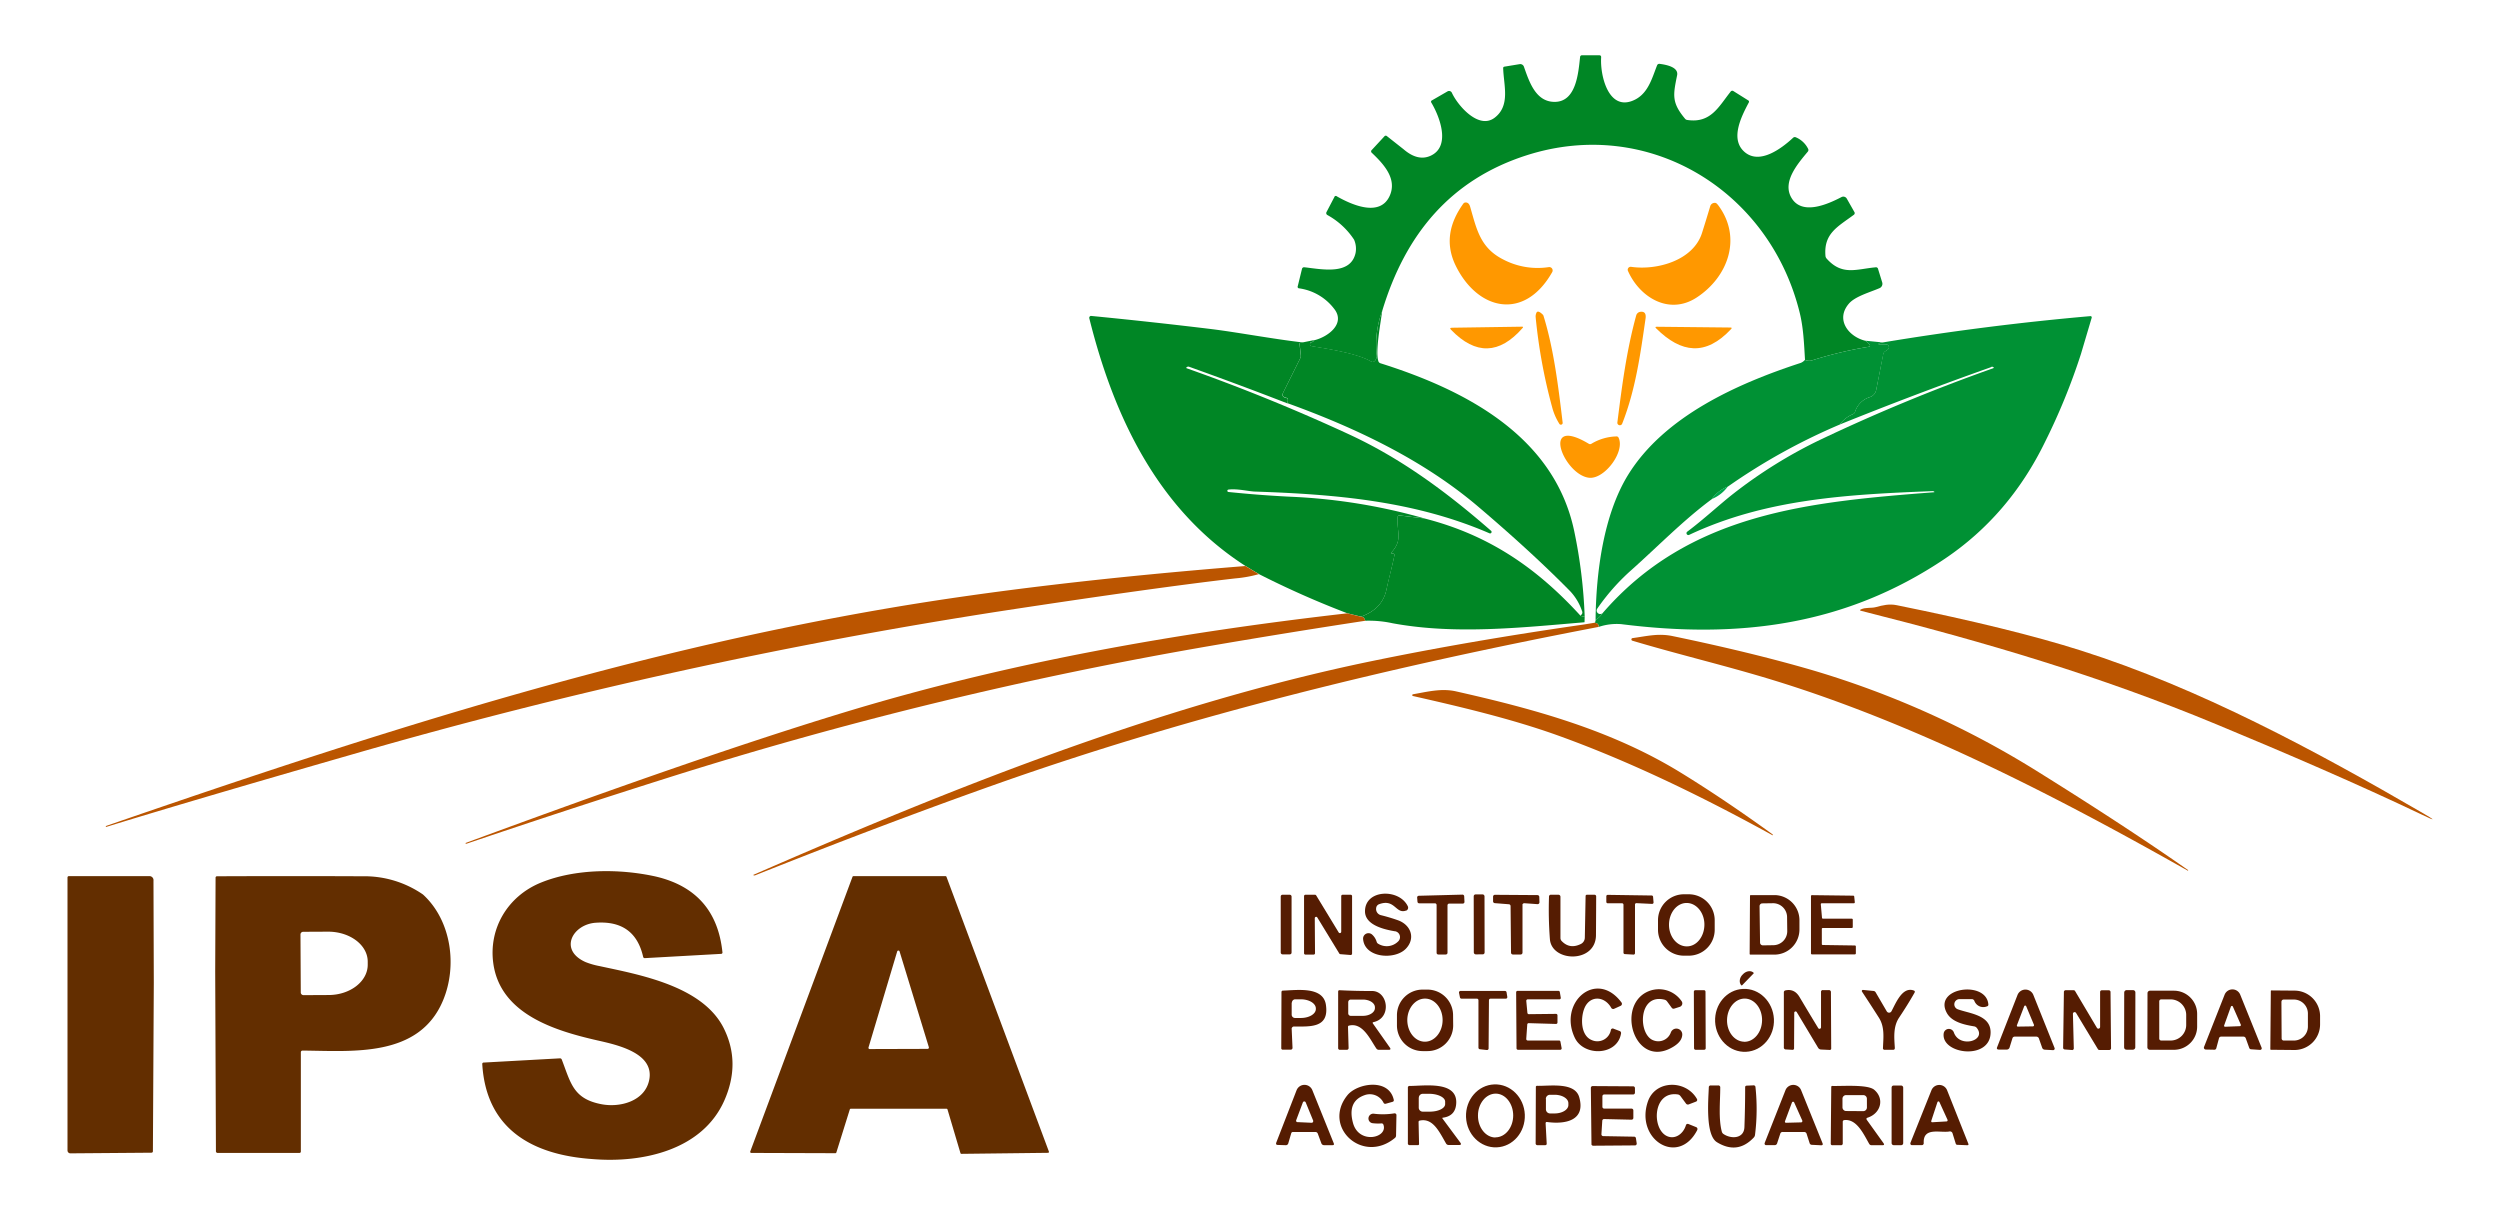
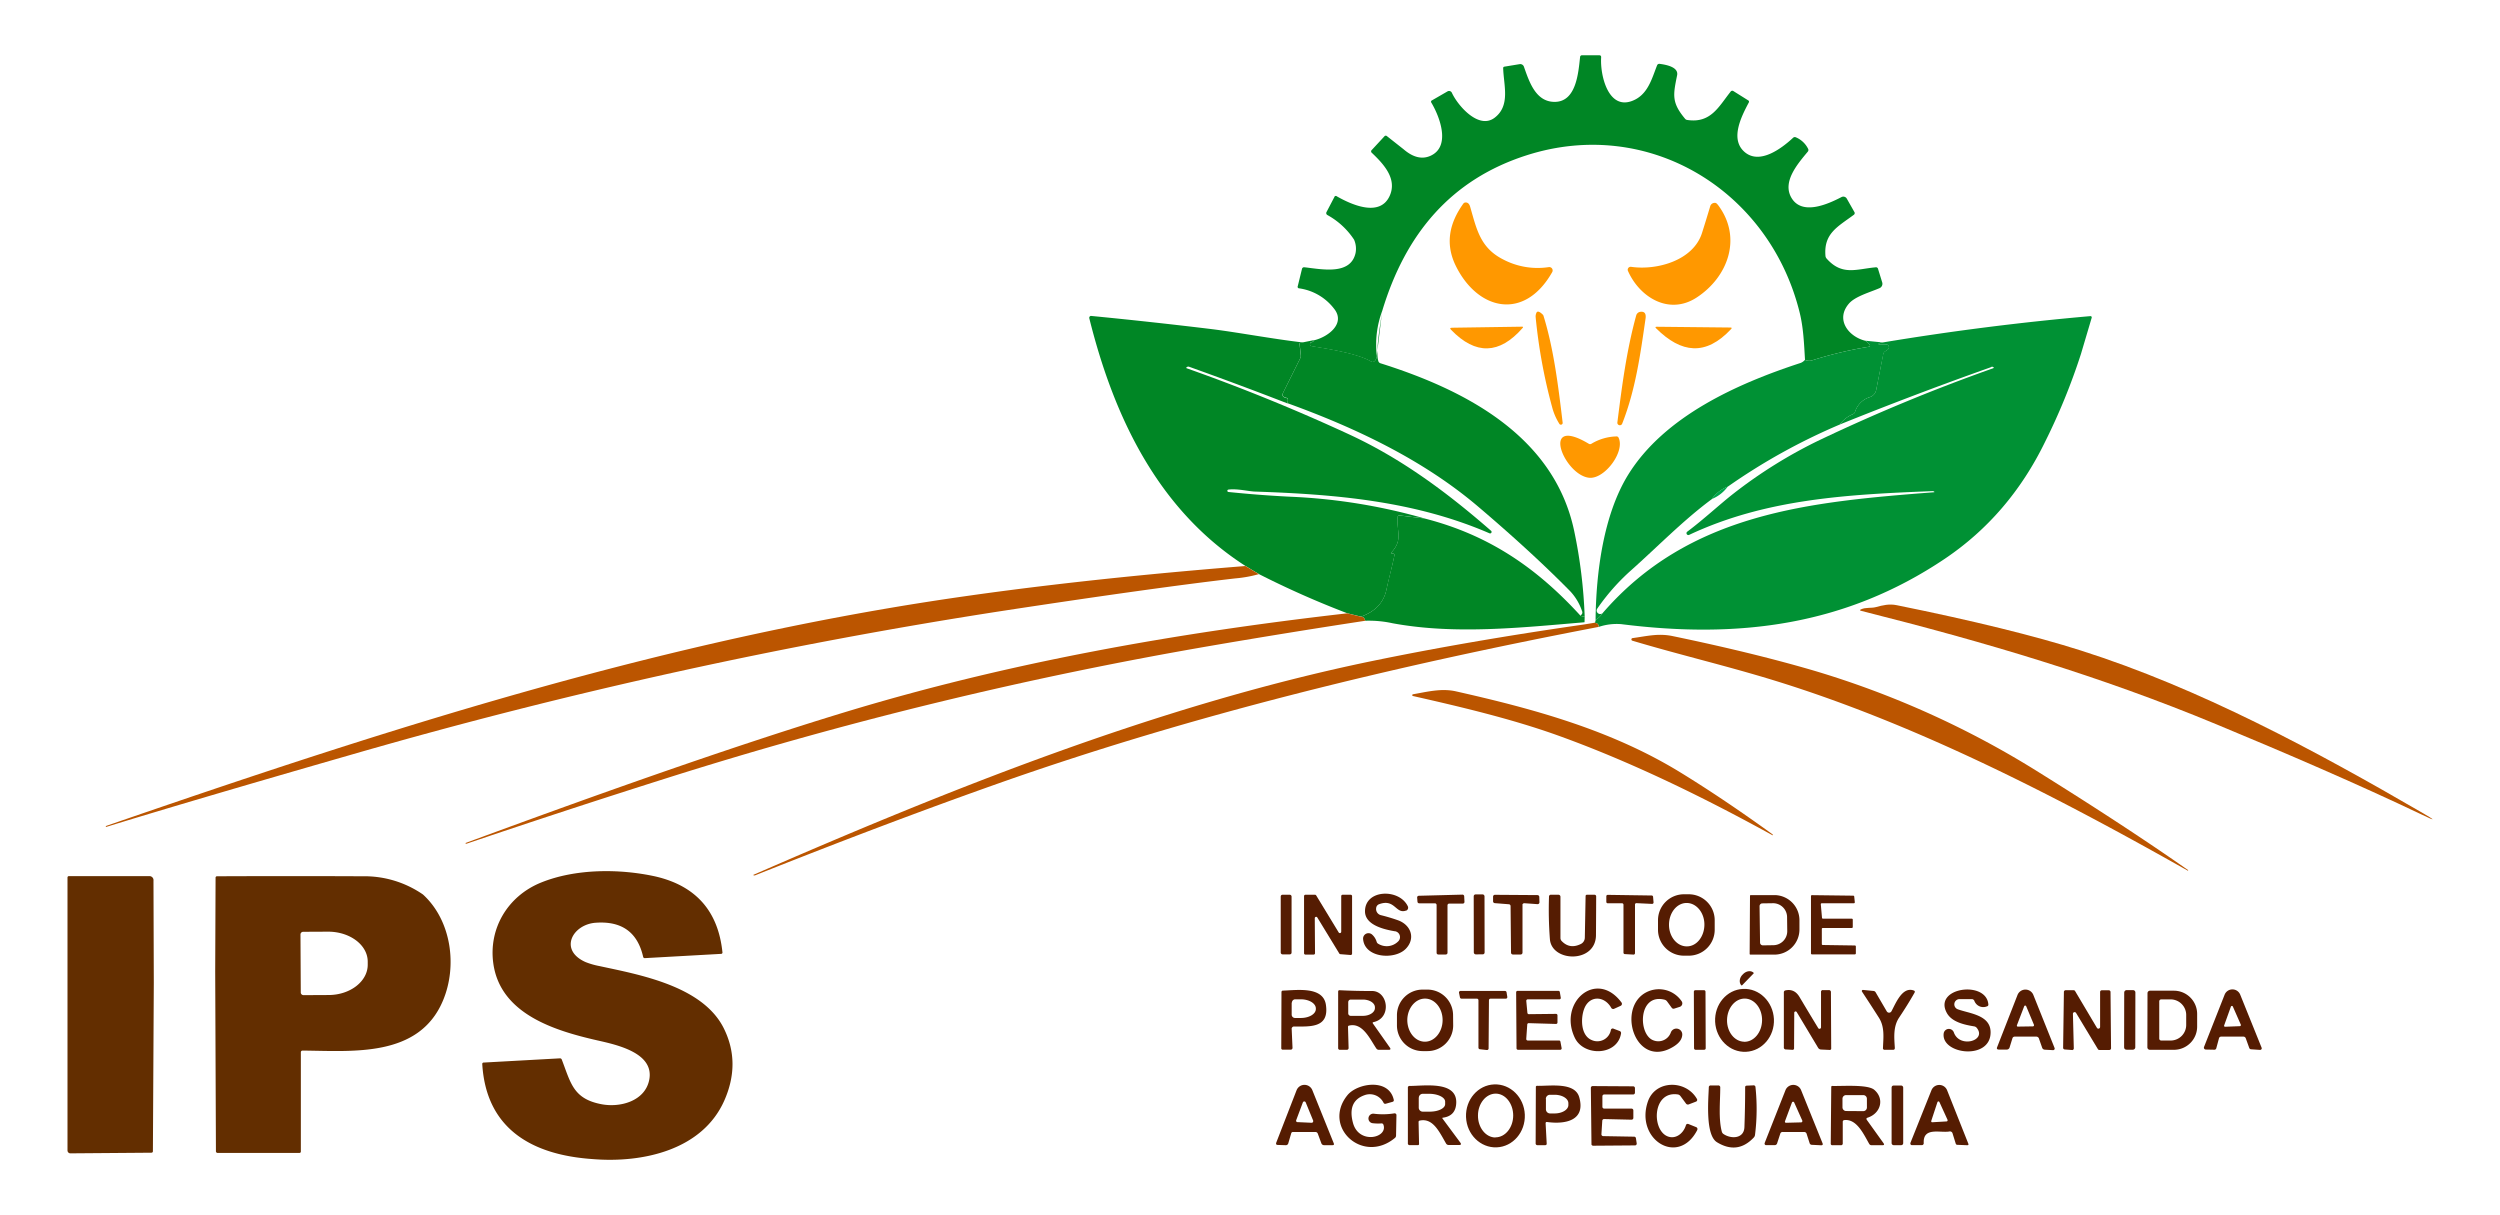
<svg xmlns="http://www.w3.org/2000/svg" id="Capa_1" data-name="Capa 1" viewBox="0 0 1000 486">
  <defs>
    <style>.cls-1{fill:#008625;}.cls-2{fill:#ff9800;}.cls-3{fill:#009134;}.cls-4{fill:#00a64b;}.cls-5{fill:#b50;}.cls-6{fill:#632e00;}.cls-7{fill:#551c02;}</style>
  </defs>
  <path class="cls-1" d="M746,136.27a5,5,0,0,1,1.86,1.66c.27.43.15.68-.34.77a162.63,162.63,0,0,0-22.86,5.5,3.94,3.94,0,0,1-2.66-.26c-.37-6.32-.63-12.86-2.12-18.86-12-48.76-60.25-78.59-109.12-63-30.38,9.7-48.57,31.46-57.86,62.24a38.6,38.6,0,0,0-2.19,17.93,1.9,1.9,0,0,1-.11.94c-.55,1.49-1.33,1.94-2.32,1.36-5.46-3.17-17.08-4.95-23.61-6.05a.81.81,0,0,1-.68-.94.85.85,0,0,1,.79-.7c.29,0,.57-.27.85-.75,5.32-1.22,12.68-6.51,8.13-12.46a21.31,21.31,0,0,0-14.09-8.31.61.61,0,0,1-.57-.86l1.68-6.86a.86.86,0,0,1,1-.71c7.18.83,18.48,3.21,20.45-5.72a9,9,0,0,0-.6-5.32A30.11,30.11,0,0,0,530.93,86a.87.87,0,0,1-.33-1.17l3.14-6a.6.6,0,0,1,1-.29c6.68,3.81,17.37,8.12,21.13-.19,3.11-6.87-2.49-12.8-7.14-17.22a.73.73,0,0,1,0-1.16l5-5.4a.7.7,0,0,1,1.07-.09l6.61,5.21q5.67,4.89,10.73,2.66c8.24-3.67,3.89-15.41.41-21.28a.59.59,0,0,1,.24-.93L579,36.56a1.23,1.23,0,0,1,1.69.44l.06.11c2.28,5,10.66,14.85,17.08,10s3.63-13,3.44-19.83a.55.55,0,0,1,.51-.62l6.07-1a1.54,1.54,0,0,1,1.71,1c2.1,5.94,4.66,14,12.16,14.09,8.81.13,9.61-11.63,10.31-17.88a.75.75,0,0,1,.85-.76h6.8c.56,0,.82.28.78.85-.45,7,2.74,20.9,12.22,17.47,6.4-2.3,8-8.83,10.16-14.31a.94.94,0,0,1,1-.58c2.11.28,7.72,1.13,7,4.59C669.24,38,668.6,41,674,47.47A1.37,1.37,0,0,0,675,48c9.35,1.37,12.53-5.42,17.22-11.31a.81.81,0,0,1,1.21-.21l5.82,3.65a.61.61,0,0,1,.25.9c-3.08,5.81-7.65,14.86-1.48,19.92,6,4.91,14.66-1.6,19.22-5.84a1,1,0,0,1,1.07-.2,9.64,9.64,0,0,1,4.93,4.61,1,1,0,0,1-.13,1.15c-4,4.82-10.28,12-6.56,18.41,4.22,7.26,14.59,2.6,20.07-.26a1.59,1.59,0,0,1,2.09.62l3,5.29a.85.85,0,0,1-.26,1.25c-6.33,4.71-12.06,7.39-11.26,16.45a1.86,1.86,0,0,0,.46,1c6.18,6.94,11.82,4.22,19.57,3.5a.83.83,0,0,1,1,.64l1.66,5.38a1.9,1.9,0,0,1-1.06,2.31c-3.9,1.68-9.83,3.3-12.31,6.25C734.08,127.92,739.51,134.65,746,136.27Z" />
  <path class="cls-2" d="M585.34,81.44a1.1,1.1,0,0,1,.79-.44c1-.09,1.65.56,2,1.94,2.55,8.85,4,16.14,13,20.77a29.65,29.65,0,0,0,18.37,3.14,1.34,1.34,0,0,1,1.54,1.13,1.32,1.32,0,0,1-.16.87c-11.21,19.79-30.1,15.3-38.8-3C578,97.08,579.92,89,585.34,81.44Z" />
  <path class="cls-2" d="M684.09,82.49a1.87,1.87,0,0,1,2.06-1.33c.32,0,.75.42,1.29,1.15,9.49,13,3.67,28.58-8.78,36.7-11.07,7.22-22.85-.13-27.48-10.65a1.17,1.17,0,0,1,.61-1.54,1.2,1.2,0,0,1,.65-.09c10.28,1.5,24.85-2.5,28.36-13.53Q682.45,88,684.09,82.49Z" />
-   <path class="cls-1" d="M552.88,124.33c-.57,4.61-2.82,16.24-1.53,20.15a1.27,1.27,0,0,0,.84.83c33.9,10.68,69.54,29.08,77.51,67.19a201.39,201.39,0,0,1,4.17,34.07,2.73,2.73,0,0,1-1.69-.3,2.54,2.54,0,0,0,.66-.78,1.23,1.23,0,0,0,0-1,21.77,21.77,0,0,0-4.76-8q-15.4-15.65-37-34c-21.78-18.46-48.48-31.22-76-41.18l.09-1.36a.73.73,0,0,0-.56-.81l-.79-.26a1.13,1.13,0,0,1-.75-1.42,1.34,1.34,0,0,1,.07-.18l7-14.07a2,2,0,0,0,.2-1.07l-.48-4.55a.42.42,0,0,1,.42-.54l1-.13,4.36-.88c-.28.48-.56.74-.85.75a.84.84,0,0,0-.8.87.8.8,0,0,0,.69.77c6.53,1.1,18.15,2.88,23.61,6.05,1,.58,1.77.13,2.32-1.36a1.9,1.9,0,0,0,.11-.94A38.6,38.6,0,0,1,552.88,124.33Z" />
+   <path class="cls-1" d="M552.88,124.33c-.57,4.61-2.82,16.24-1.53,20.15a1.27,1.27,0,0,0,.84.83c33.9,10.68,69.54,29.08,77.51,67.19a201.39,201.39,0,0,1,4.17,34.07,2.73,2.73,0,0,1-1.69-.3,2.54,2.54,0,0,0,.66-.78,1.23,1.23,0,0,0,0-1,21.77,21.77,0,0,0-4.76-8q-15.4-15.65-37-34c-21.78-18.46-48.48-31.22-76-41.18l.09-1.36a.73.73,0,0,0-.56-.81l-.79-.26a1.13,1.13,0,0,1-.75-1.42,1.34,1.34,0,0,1,.07-.18l7-14.07a2,2,0,0,0,.2-1.07l-.48-4.55a.42.42,0,0,1,.42-.54l1-.13,4.36-.88c-.28.48-.56.74-.85.75a.84.84,0,0,0-.8.87.8.8,0,0,0,.69.77c6.53,1.1,18.15,2.88,23.61,6.05,1,.58,1.77.13,2.32-1.36a1.9,1.9,0,0,0,.11-.94Z" />
  <path class="cls-2" d="M654.48,126.18a2,2,0,0,1,1.73-1.46q2.46-.27,2,2.78c-2.06,14.25-4,28.47-9.35,42a1,1,0,0,1-1.32.52,1,1,0,0,1-.6-1C648.78,154.52,650.55,140.52,654.48,126.18Z" />
  <path class="cls-2" d="M614.52,125.24c.34-.94,1.18-.75,2.53.55a1.19,1.19,0,0,1,.36.57c4.12,13.32,5.94,28.37,7.65,42.7a.71.71,0,0,1-.61.81.69.69,0,0,1-.71-.34,23.5,23.5,0,0,1-2.89-6.68,215.4,215.4,0,0,1-6.6-36.1A3.57,3.57,0,0,1,614.52,125.24Z" />
  <path class="cls-1" d="M521.25,137l-1,.13a.42.42,0,0,0-.42.54l.48,4.55a2,2,0,0,1-.2,1.07l-7,14.07a1.13,1.13,0,0,0,.51,1.53.51.51,0,0,0,.17.07l.79.26a.73.73,0,0,1,.56.81l-.09,1.36q-19.59-7.6-39.36-14.67a1,1,0,0,0-1,.15c-.28.21-.25.36.07.47q33.14,11.72,65,26.47c21.07,9.76,39.24,23.31,56.67,38.51a.6.6,0,0,1-.64,1c-30-13-61.84-15.62-93.81-16.69-2.67-.1-7.05-1.25-10.63-.79a.48.48,0,0,0,0,.95q13,1.35,25.71,1.94a230,230,0,0,1,52.71,8.64l-9.91-1.19a.64.64,0,0,0-.8.66c-.45,5.73,2.25,9-2.45,14.1-.32.35-.25.52.23.52l.49,0c.4,0,.56.24.47.63-.94,4.65-2,8.33-3.21,13.78q-1.62,7.7-10.16,10.79l-5.5-1.35a364.24,364.24,0,0,1-35.35-15.67l-5.38-3.25c-35.2-22.58-52.75-60-62.48-99.07a.77.77,0,0,1,.55-.94.82.82,0,0,1,.27,0q24,2.34,48,5.25C495.49,133,508.93,135.56,521.25,137Z" />
  <path class="cls-3" d="M832.36,141.66A252,252,0,0,1,818,176.8q-14.31,29.38-40.12,46.74c-39.77,26.71-82.32,32.06-129.37,26.12a22.62,22.62,0,0,0-9,1.1c0-.95-.5-1.51-1.6-1.67a2.47,2.47,0,0,0,.36-1.17,7.87,7.87,0,0,0,2.69-2.57C675.77,205,724,200.75,773.46,196.91c.39,0,.41-.14.07-.33a.86.86,0,0,0-.47-.13c-34.23,1.34-66.79,3.11-97.39,17.5a.75.75,0,0,1-.77-1.28h0c6.36-4.74,13.33-11.21,18.41-15.16A190,190,0,0,1,727.89,176a720.36,720.36,0,0,1,69.28-28.66c.46-.17.47-.36,0-.57a.64.64,0,0,0-.65,0l-.33.18q-30.36,10.77-60.32,22.87a12.53,12.53,0,0,1,5.27-4.15,1.51,1.51,0,0,0,.85-.9,9,9,0,0,1,6-5.95,3.75,3.75,0,0,0,2.47-2.82l2.82-14.4a1.52,1.52,0,0,1,.64-1l1.11-.76a1.14,1.14,0,0,0-.64-2.09h-2.69c-.42,0-.45-.12-.12-.37A2.49,2.49,0,0,1,753,137q41.4-6.89,83.16-10.55a.48.48,0,0,1,.53.43.55.55,0,0,1,0,.18Z" />
  <path class="cls-2" d="M580.81,131.09l28-.42c.47,0,.55.17.23.52q-13.9,15.92-28.56.78C579.88,131.4,580,131.11,580.81,131.09Z" />
  <path class="cls-2" d="M662.73,130.7l29.45.31c.55,0,.64.21.26.62-10.14,10.85-19.92,9.72-30-.31C662,130.9,662.13,130.69,662.73,130.7Z" />
  <path class="cls-3" d="M746,136.27l7,.7a2.49,2.49,0,0,0-1.36.4c-.33.25-.3.37.12.37h2.69a1.14,1.14,0,0,1,1.14,1.14,1.17,1.17,0,0,1-.5,1l-1.11.76a1.52,1.52,0,0,0-.64,1L750.49,156a3.75,3.75,0,0,1-2.47,2.82,9,9,0,0,0-6,5.95,1.51,1.51,0,0,1-.85.9,12.53,12.53,0,0,0-5.27,4.15,243.72,243.72,0,0,0-44.8,24.85,13.77,13.77,0,0,0-6.39,5c-11.52,8.53-21.64,19-32.37,28.54a85.59,85.59,0,0,0-13.42,15.22,1.39,1.39,0,0,0,.36,1.94,1.45,1.45,0,0,0,1.28.16l.36-.14a7.87,7.87,0,0,1-2.69,2.57c.19-19,3.16-42,13-58,14.53-23.53,43.89-36.58,69.07-44.8a4.35,4.35,0,0,0,1.68-1.22,3.94,3.94,0,0,0,2.66.26,162.63,162.63,0,0,1,22.86-5.5c.49-.09.61-.34.34-.77A5,5,0,0,0,746,136.27Z" />
  <path class="cls-2" d="M635.62,191.1c-10.07-1.12-19.77-25.31-.15-13.62a1,1,0,0,0,1.14,0,20.3,20.3,0,0,1,9.95-2.91.86.86,0,0,1,.87.52C650.12,180.63,641.81,191.78,635.62,191.1Z" />
  <path class="cls-4" d="M691.11,194.62a14.71,14.71,0,0,1-6.39,5A13.77,13.77,0,0,1,691.11,194.62Z" />
  <path class="cls-1" d="M569.73,207.37c25.59,6.52,44.83,19.61,62.45,38.9a2.73,2.73,0,0,0,1.69.3l-.06,2.33c-25.68,2.18-51.94,5-76.79.4a44.5,44.5,0,0,0-10.92-1c-.29-1.1-.86-1.64-1.71-1.63q8.54-3.09,10.16-10.79c1.17-5.45,2.27-9.13,3.21-13.78.09-.39-.07-.6-.47-.63l-.49,0c-.48,0-.55-.17-.23-.52,4.7-5.08,2-8.37,2.45-14.1a.64.64,0,0,1,.8-.66Z" />
  <path class="cls-5" d="M498.16,226.41l5.38,3.25a50.59,50.59,0,0,1-9.54,1.71q-31.72,3.66-91.18,12.71a2081.36,2081.36,0,0,0-262.29,57.79q-64.41,18.53-98.05,28.9c-.16.05-.21,0-.15-.16a.47.47,0,0,1,.25-.28C148,293.91,249,261.37,356,243.18Q415.74,233,498.16,226.41Z" />
  <path class="cls-5" d="M886.67,289.77c-46.86-19.46-92.36-32.86-142.21-45.43-.6-.15-.61-.36-.05-.61,1.93-.87,4.07-.39,5.91-.88,2.89-.78,5.35-1.39,8.4-.77q46,9.33,73.59,18.11c47.46,15.08,93.57,39.92,137,65.15q7.59,4.43-.33.63C942.34,313.29,914.51,301.33,886.67,289.77Z" />
  <path class="cls-5" d="M538.89,245.33l5.5,1.35c.85,0,1.42.53,1.71,1.63q-30.37,4.63-60.71,9.83a1642.63,1642.63,0,0,0-219,53.21q-40,12.66-79.67,26.1a.51.51,0,0,1-.39,0c-.18-.12-.17-.22,0-.29,44.92-16.57,102.23-37.26,151.57-52.27C403.52,264.94,470.41,253.15,538.89,245.33Z" />
  <path class="cls-5" d="M637.88,249.09c1.1.16,1.63.72,1.6,1.67-81.68,15.67-162.35,35.14-240,62.56Q354.65,329.17,302,350.15a.85.85,0,0,1-.43,0c-.33-.07-.34-.17,0-.31,76.9-33.53,161.17-67.6,246.7-85.31q39.19-8.11,85.29-14.73Z" />
  <path class="cls-5" d="M710,272.28c-18.94-5.85-38.13-10.34-57.06-16a.53.53,0,0,1-.36-.66.52.52,0,0,1,.45-.38c5.56-.75,10.23-2,15.94-.82Q700.66,261,724.7,268a365.5,365.5,0,0,1,91.24,41.17q34.56,21.55,59.3,38.87c.06,0,.06.08,0,.12l-.07.06c0,.05-.1.07-.14,0C824.68,319.77,768.12,290.22,710,272.28Z" />
  <path class="cls-5" d="M565.18,278.41a.34.34,0,0,1-.27-.41.38.38,0,0,1,.29-.29c5.77-1,11.37-2.49,17.26-1.15,31,7,62.09,15.42,89.93,32.55q17.22,10.58,36.57,24.58.19.15.15.3a.2.2,0,0,1,0,.08c0,.07-.09.08-.16,0-28.49-15.71-57.79-29.9-86.84-40.26C604.06,287.43,584.44,282.77,565.18,278.41Z" />
  <path class="cls-6" d="M262.25,350.6q24.15,5.64,26.72,30.25a.55.55,0,0,1-.59.7L258,383.25a.65.65,0,0,1-.75-.55q-3.37-14.74-19-13.6c-9.23.67-14.88,10.92-4,15.74a30.46,30.46,0,0,0,5.49,1.58c15.8,3.43,41.34,7.87,49.8,24.95q6.82,13.78.2,28.81C281,460,257.14,465.31,237,463.63c-23.84-1.64-42.49-11.79-44.09-37.92a.57.57,0,0,1,.62-.69l30.37-1.68a.75.75,0,0,1,.82.52c3.6,9.32,4.53,15.7,15.94,17.84,7.54,1.42,17.27-1.32,19-9.61,2.3-10.91-12.88-14.16-20.75-15.94-16.64-3.81-38.72-10.35-41.58-30.73-1.95-13.89,5.63-26.89,19-32.36C230.15,347.43,247.85,347.41,262.25,350.6Z" />
  <path class="cls-6" d="M61.52,393.16l-.36,67.37a.56.56,0,0,1-.56.55l-32.42.26A1.16,1.16,0,0,1,27,460.18h0V353.24l0-2.19a.54.54,0,0,1,.61-.59H59.56a1.62,1.62,0,0,1,1.83,1.83Z" />
  <path class="cls-6" d="M169.19,357.8c11.4,10.43,13.81,28.65,8,42.43-9.62,22.89-36.06,20.18-56.18,20a.66.66,0,0,0-.67.66h0v39.66a.55.55,0,0,1-.62.62H87.13a.68.68,0,0,1-.76-.75l-.29-71.8.15-37.47a.57.57,0,0,1,.64-.64q29.21-.13,58.26,0A41.14,41.14,0,0,1,169.19,357.8Zm-49,16,.12,23.19a1.09,1.09,0,0,0,1.08,1.07l10-.05c8.71,0,15.74-5.49,15.7-12.17h0v-1.17c0-6.67-7.12-12-15.82-12l-10,.05a1.08,1.08,0,0,0-1.08,1.08Z" />
-   <path class="cls-6" d="M300.11,460.58,341,350.72a.42.42,0,0,1,.39-.26h36.81a.41.41,0,0,1,.39.26L419.55,460.6a.41.41,0,0,1-.23.53l-.15,0-34.59.41a.41.41,0,0,1-.4-.3L379,443.79a.4.4,0,0,0-.4-.29l-38.3,0a.41.41,0,0,0-.38.28L334.54,461a.4.4,0,0,1-.38.28l-33.68-.11a.4.4,0,0,1-.39-.42A.25.25,0,0,1,300.11,460.58ZM347.4,419a.51.51,0,0,0,.34.62.38.38,0,0,0,.15,0l23.17-.07a.49.49,0,0,0,.49-.5.59.59,0,0,0,0-.14l-11.72-38.34a.5.5,0,0,0-.63-.32.51.51,0,0,0-.32.32Z" />
  <path class="cls-7" d="M558,372.52c-4.08-.69-12-2.39-12-8,0-8.87,13.73-9.18,17.13-2a1.29,1.29,0,0,1-.61,1.72l-.13,0c-4.15,1.48-4.39-4.9-10.75-2.56a1.8,1.8,0,0,0-1.17,1.51,2.53,2.53,0,0,0,1.9,2.88q3.21.78,6.72,2c5.21,1.8,7.29,7.22,3.25,11.42-4.37,4.57-16.52,3.76-17.1-3.9a2.15,2.15,0,0,1,2-2.31,2.18,2.18,0,0,1,1.51.47,6.2,6.2,0,0,1,1.92,3,1.33,1.33,0,0,0,.71.81,6.44,6.44,0,0,0,7.83-.94,2.38,2.38,0,0,0-1.19-4.12Z" />
  <rect class="cls-7" x="589.5" y="357.76" width="4.32" height="23.99" rx="0.74" transform="translate(-0.64 1.03) rotate(-0.1)" />
  <path class="cls-7" d="M685.88,371.9a10.37,10.37,0,0,1-10.37,10.37h-1.94A10.37,10.37,0,0,1,663.2,371.9h0v-3.82a10.38,10.38,0,0,1,10.37-10.37h1.94a10.38,10.38,0,0,1,10.37,10.37Zm-11.12,6.65c3.92,0,7-3.95,7-8.74s-3.25-8.66-7.16-8.62-7,3.95-7,8.74S670.85,378.59,674.76,378.55Z" />
  <rect class="cls-7" x="512.29" y="357.89" width="4.34" height="23.86" rx="0.69" />
  <path class="cls-7" d="M525.91,367.28l.1,14a.55.55,0,0,1-.53.56h0l-3.31,0a.55.55,0,0,1-.55-.54h0V358.45a.55.55,0,0,1,.55-.55H526a.56.56,0,0,1,.47.26l9,14.81a.55.55,0,0,0,.75.2.56.56,0,0,0,.27-.48V358.45a.55.55,0,0,1,.54-.55h3.25a.55.55,0,0,1,.55.55h0v23a.55.55,0,0,1-.54.55h-.06l-4.09-.33a.56.56,0,0,1-.42-.26L526.93,367a.54.54,0,0,0-.75-.19A.55.55,0,0,0,525.91,367.28Z" />
  <path class="cls-7" d="M579,362.12v19a.69.69,0,0,1-.68.68h-3a.68.68,0,0,1-.68-.68V362a.69.69,0,0,0-.68-.68h-6.29a.67.67,0,0,1-.68-.63l-.13-1.64a.68.68,0,0,1,.62-.74h0l17.49-.46a.69.69,0,0,1,.71.66h0l.11,2.22a.68.68,0,0,1-.65.71h-5.52A.68.68,0,0,0,579,362.12Z" />
  <path class="cls-7" d="M609,362v19.06a.74.74,0,0,1-.75.74h0l-3.1,0a.74.74,0,0,1-.74-.74h0l-.18-18.63a.73.73,0,0,0-.69-.73l-5.63-.44a.73.73,0,0,1-.68-.74v-1.86a.74.74,0,0,1,.74-.74l17,.12a.75.75,0,0,1,.75.72l.06,2.15a.73.73,0,0,1-.73.75h-.06l-5.24-.37a.74.74,0,0,0-.79.69Z" />
  <path class="cls-7" d="M632.33,377.6a2.86,2.86,0,0,0,1.6-2.53l.31-16.6a.52.52,0,0,1,.58-.57h3a.65.65,0,0,1,.65.65h0q0,3.58-.08,15.44c0,11.41-17.72,10.95-18.43,1.67a154.68,154.68,0,0,1-.36-16.95.75.75,0,0,1,.85-.82h2.92a.81.81,0,0,1,.81.81l0,16.48a1.8,1.8,0,0,0,.5,1.25Q627.91,379.79,632.33,377.6Z" />
  <path class="cls-7" d="M654,361.83v19.44a.57.57,0,0,1-.57.57h0l-3.51-.2a.57.57,0,0,1-.53-.57V361.88a.58.58,0,0,0-.57-.57H643.1a.56.56,0,0,1-.57-.57h0v-2.23a.56.56,0,0,1,.57-.57h0l17.56.26a.56.56,0,0,1,.57.52l.19,2.22a.57.57,0,0,1-.52.62h-.08l-6.23-.3a.57.57,0,0,0-.6.55Z" />
  <path class="cls-7" d="M700,358.33a.3.3,0,0,1,.3-.29h0l9.63,0a10.06,10.06,0,0,1,9.85,10.25h0l0,3.4a10.05,10.05,0,0,1-10,10.16l-9.62,0a.29.29,0,0,1-.3-.3Zm3.82,4.14.2,14.58a1.11,1.11,0,0,0,1.12,1.09h0l4.14-.06a5.6,5.6,0,0,0,5.62-5.58l-.07-5.78a5.6,5.6,0,0,0-5.77-5.43h0l-4.14.06a1.12,1.12,0,0,0-1.1,1.12Z" />
  <path class="cls-7" d="M729.11,378l12.84.19a.39.39,0,0,1,.39.37l0,2.79a.4.4,0,0,1-.38.4H724.77a.38.38,0,0,1-.38-.39V358.45a.38.38,0,0,1,.38-.39l16.54.21a.38.38,0,0,1,.38.35l.23,2.27a.39.39,0,0,1-.35.42H728.71a.38.38,0,0,0-.39.38v0l.48,5.44a.38.38,0,0,0,.38.34h11.54a.4.4,0,0,1,.39.38l0,2.95a.38.38,0,0,1-.38.39H729.11a.39.39,0,0,0-.38.39v6A.38.38,0,0,0,729.11,378Z" />
  <path class="cls-7" d="M696.82,394.14a.14.14,0,0,1-.21,0h0l-.05,0c-1-1-.86-2.91.42-4.23h0l.26-.26c1.28-1.32,3.17-1.56,4.21-.54h0l0,.05a.14.14,0,0,1,0,.21h0Z" />
  <path class="cls-7" d="M581.27,410.23A10.26,10.26,0,0,1,571,420.44H569a10.27,10.27,0,0,1-10.22-10.32h0l0-4.07a10.26,10.26,0,0,1,10.32-10.21h1.91a10.26,10.26,0,0,1,10.22,10.32h0Zm-11.4,6.45c3.9.05,7.11-3.77,7.17-8.53h0c.06-4.76-3.06-8.66-6.95-8.71s-7.11,3.77-7.17,8.53h0c0,4.76,3.06,8.66,7,8.71Z" />
  <path class="cls-7" d="M648.41,413.41c-1.45,8.89-14.83,9.29-18.47,1.74C623.12,401,638.56,387.51,648.6,401a.88.88,0,0,1-.18,1.23l-.16.1-2.51,1.14a.91.91,0,0,1-1.3-.42c-2.77-4.8-8.71-4.95-10.77.47-1.42,3.71-1.45,10.51,2.86,12.44a5.5,5.5,0,0,0,7.79-3.84.76.76,0,0,1,1.16-.61l2.33.88A.86.86,0,0,1,648.41,413.41Z" />
  <path class="cls-7" d="M669.48,418.6c-14.72,9.18-22.71-13.93-11.94-21.11a11,11,0,0,1,15.11,3,1.46,1.46,0,0,1-.35,2.05,1.25,1.25,0,0,1-.4.2l-2.16.69a.89.89,0,0,1-1.07-.35l-1.81-2.48a1.79,1.79,0,0,0-1-.71c-10.74-2.75-10.72,14.28-4.33,16.31a5.32,5.32,0,0,0,6.79-3.17,2.36,2.36,0,0,1,4.59.7Q672.89,416.48,669.48,418.6Z" />
  <path class="cls-7" d="M698.4,420.72c-6.49.31-12-5.08-12.35-12h0c-.33-7,4.67-12.85,11.16-13.16s12,5.09,12.36,12.05h0C709.89,414.53,704.9,420.42,698.4,420.72Zm-.73-4c3.87.07,7.07-3.75,7.16-8.52s-3-8.7-6.86-8.77-7.07,3.75-7.16,8.53S693.8,416.62,697.67,416.69Z" />
  <path class="cls-7" d="M789.66,410.55c-3.89-.64-8.94-1.71-10.94-5.39-5.55-10.2,15.85-13.13,16.62-3.4a.67.67,0,0,1-.52.77,3.81,3.81,0,0,1-5.1-2.25,1.13,1.13,0,0,0-1-.64h-4.88a2.1,2.1,0,0,0-.74,4.07c4.64,1.72,13.09,2.22,13.14,9.17.07,11.38-19.83,8.89-18.77.51a2.1,2.1,0,0,1,2.35-1.81,2.13,2.13,0,0,1,1.72,1.39c2.26,6.46,13.29,3.31,9.17-1.81A1.65,1.65,0,0,0,789.66,410.55Z" />
  <path class="cls-7" d="M513.27,396.24c5.39-.16,16-1.8,17.09,5.68,1.39,9.35-6.26,8.68-12.62,8.69a.94.94,0,0,0-1.06,1.13L517,419a.74.74,0,0,1-.83.87l-3,0a.58.58,0,0,1-.66-.65l.08-22.37A.59.59,0,0,1,513.27,396.24Zm3.4,4.79,0,4.81a1.33,1.33,0,0,0,1.3,1.35h0l2.37,0c3.26,0,5.93-1.54,6-3.52h0v-.27c0-2-2.6-3.63-5.86-3.67l-2.37,0a1.33,1.33,0,0,0-1.35,1.31Z" />
  <path class="cls-7" d="M539.2,410.75l.24,8.45a.7.7,0,0,1-.68.73h0l-2.71,0a.7.7,0,0,1-.79-.8V396.67c0-.41.21-.6.62-.58q6.51.33,12.94.31c6.42,0,8,10.83.58,12.45-.36.09-.43.27-.23.56l6.76,9.6c.44.61.29.92-.47.92l-3.93,0a1.21,1.21,0,0,1-1-.54c-2.49-3.66-5.45-10.49-10.9-9.15A.48.48,0,0,0,539.2,410.75Zm.09-9.92,0,4.51a1,1,0,0,0,1,1l4.88,0c2.66,0,4.81-1.41,4.8-3.14h0v-.27c0-1.72-2.17-3.11-4.83-3.1H540.3a1,1,0,0,0-1,1Z" />
  <rect class="cls-7" x="677.58" y="396.07" width="4.66" height="23.84" rx="0.58" transform="translate(-1.42 2.38) rotate(-0.2)" />
  <path class="cls-7" d="M717.7,405.1l-.07,14.16a.6.6,0,0,1-.73.67l-2.53-.15a.77.77,0,0,1-.83-.88V397a.78.78,0,0,1,.68-.85c2.37-.51,4.24.38,5.59,2.66q3.78,6.36,7.47,12.43a.61.61,0,0,0,1.13-.33V396.81a.69.69,0,0,1,.78-.77h2.28a.8.8,0,0,1,.9.89l.11,22.39a.57.57,0,0,1-.68.65l-3.39-.16a1.43,1.43,0,0,1-1.17-.71l-8.55-14.27a.53.53,0,0,0-.73-.18A.54.54,0,0,0,717.7,405.1Z" />
  <path class="cls-7" d="M754.69,404.52a1.09,1.09,0,0,0,1.49.41,1.13,1.13,0,0,0,.41-.43c1.75-3.26,4.33-9.92,8.87-8.32.48.16.59.47.34.92-1.92,3.4-4,6.7-6.12,9.89-2.47,3.64-2,8.07-1.75,12.18,0,.5-.2.75-.71.75h-3.31a.63.63,0,0,1-.72-.76c.16-4.17.74-8.36-1.63-12.08q-3.3-5.19-6.76-10.42a.46.46,0,0,1,.12-.62.42.42,0,0,1,.31-.07l4.15.41a1.09,1.09,0,0,1,.89.57Z" />
  <path class="cls-7" d="M814.49,414.65h-8.61a.93.93,0,0,0-.91.67L803.83,419a1.17,1.17,0,0,1-1.11.83h-3.14c-.75,0-1-.35-.71-1L807,398a3.41,3.41,0,0,1,6.35,0l8.48,21.19a.62.62,0,0,1-.35.82.59.59,0,0,1-.27.05l-3.23-.18a1.15,1.15,0,0,1-1.13-.84l-1.23-3.49A1.13,1.13,0,0,0,814.49,414.65Zm-7.72-4.56a.43.43,0,0,0,.25.55.3.3,0,0,0,.16,0l6-.09a.44.44,0,0,0,.42-.43.42.42,0,0,0,0-.16l-3.13-7.48a.43.43,0,0,0-.56-.22.45.45,0,0,0-.23.24Z" />
  <path class="cls-7" d="M828.76,420l-2.87-.21a.68.68,0,0,1-.64-.69l.31-22.34a.69.69,0,0,1,.69-.67h3.21a.67.67,0,0,1,.58.34l8.73,14.71a.69.69,0,0,0,.94.23.71.71,0,0,0,.33-.58v-14a.69.69,0,0,1,.68-.68h2.81a.69.69,0,0,1,.68.67l.21,22.51a.68.68,0,0,1-.67.7h-4a.68.68,0,0,1-.59-.34l-8.73-14.47a.69.69,0,0,0-.94-.23.67.67,0,0,0-.32.59l.35,13.78a.68.68,0,0,1-.65.71Z" />
  <rect class="cls-7" x="839.98" y="405.74" width="23.84" height="4.47" rx="0.91" transform="translate(442.44 1259.15) rotate(-89.9)" />
  <path class="cls-7" d="M897.32,414.65h-8.86a.88.88,0,0,0-.87.67l-1.08,4a.76.76,0,0,1-.75.57l-3.46-.07a.76.76,0,0,1-.74-.77.75.75,0,0,1,.05-.26l8.24-20.92a3.36,3.36,0,0,1,6.24,0l8.56,21.22a.63.63,0,0,1-.35.82.58.58,0,0,1-.29.05l-3.58-.24a.82.82,0,0,1-.73-.54l-1.39-3.86A1,1,0,0,0,897.32,414.65Zm-7.66-4.49a.42.42,0,0,0,.25.54.45.45,0,0,0,.16,0l5.88-.23a.41.41,0,0,0,.39-.45.31.31,0,0,0,0-.13l-3.2-7.27a.41.41,0,0,0-.55-.21.39.39,0,0,0-.23.24Z" />
-   <path class="cls-7" d="M908.33,396.41a.25.25,0,0,1,.25-.24l9.45.08a10.25,10.25,0,0,1,10,10.48h0l0,3A10.24,10.24,0,0,1,917.83,420l-9.45-.09a.25.25,0,0,1-.25-.24h0Zm4.24,4.26.08,14.71a.84.84,0,0,0,.84.84l3.92,0a5.61,5.61,0,0,0,5.75-5.46l0-5.53a5.62,5.62,0,0,0-5.8-5.41h0l-3.92,0a.85.85,0,0,0-.85.85Z" />
  <path class="cls-7" d="M590.73,399.46l-6.13,0a.63.63,0,0,1-.62-.51l-.37-1.82a.64.64,0,0,1,.5-.75H602a.63.63,0,0,1,.62.53l.3,1.84a.63.63,0,0,1-.53.72h-6.18a.63.63,0,0,0-.63.63h0l-.14,19.28a.63.63,0,0,1-.63.63h-.07l-2.8-.31a.64.64,0,0,1-.56-.63V400.1A.64.64,0,0,0,590.73,399.46Z" />
  <path class="cls-7" d="M610.9,409.83l-.4,5.75a.6.6,0,0,0,.55.62H623.6a.57.57,0,0,1,.57.47l.48,2.55a.58.58,0,0,1-.46.69h-17a.58.58,0,0,1-.58-.59h0l-.15-22.4a.58.58,0,0,1,.58-.58h16.32a.57.57,0,0,1,.57.48l.38,2.25a.58.58,0,0,1-.48.67H611.1a.59.59,0,0,0-.59.58v.05l.45,4.78a.58.58,0,0,0,.58.52l10.86-.12a.58.58,0,0,1,.59.57h0V409a.58.58,0,0,1-.58.58h0l-10.91-.32A.57.57,0,0,0,610.9,409.83Z" />
  <path class="cls-7" d="M859,397.28a1,1,0,0,1,1-1h9.7a9.31,9.31,0,0,1,9.16,9.44v4.79a9.29,9.29,0,0,1-9.2,9.41h-9.71a1,1,0,0,1-1-1h0Zm4.7,3.26,0,14.89a.78.78,0,0,0,.78.78h4a6.24,6.24,0,0,0,6-6.42v-3.58a6.25,6.25,0,0,0-6-6.45h-4a.78.78,0,0,0-.78.78Z" />
  <path class="cls-7" d="M557.92,455.22c-12.88,10.6-29.11-4.46-19-17.08,3.91-4.89,16.6-7,18.57,1.72a.65.65,0,0,1-.51.88l-2.58.73a.76.76,0,0,1-1-.4,6.11,6.11,0,0,0-7.58-3q-6.94,2.43-4.63,11.08c2.36,8.81,14.18,6,12.16.68a.74.74,0,0,0-.73-.47,17.5,17.5,0,0,1-3.64-.09,1.89,1.89,0,0,1-1.57-2.19,1.93,1.93,0,0,1,2.1-1.6,28.69,28.69,0,0,0,8.23-.14.74.74,0,0,1,.84.61v.12l-.16,8.2A1.22,1.22,0,0,1,557.92,455.22Z" />
  <path class="cls-7" d="M598.68,458.94c-6.5.26-12-5.16-12.27-12.12s4.76-12.8,11.26-13.06h0c6.49-.26,12,5.16,12.26,12.12s-4.76,12.8-11.25,13.06Zm-.49-4c3.91,0,7.08-3.91,7.09-8.74h0c0-4.82-3.15-8.75-7-8.75s-7.08,3.9-7.09,8.73h0C591.13,451,594.29,455,598.19,455Z" />
  <path class="cls-7" d="M678.91,452c-7.56,14.73-25,3.81-19.75-11.41,3-8.67,15.22-8.75,19.62-1a.73.73,0,0,1-.26,1l-.11.05-2.89,1.11a.94.94,0,0,1-1.12-.32l-2.22-3a1.63,1.63,0,0,0-1.1-.66c-9.69-1.4-10.47,12.92-4.81,16.39,3.35,2,7-.36,8.11-4.11a.71.71,0,0,1,.87-.47l.06,0,3.17,1.28a.8.8,0,0,1,.46,1Z" />
  <path class="cls-7" d="M526.18,452.79h-8.95a.71.71,0,0,0-.75.55l-1.17,4a1,1,0,0,1-1,.74l-3.14-.1c-.68,0-.89-.34-.64-1l8.11-20.9a3.39,3.39,0,0,1,6.3,0l8.57,21.26c.19.48,0,.73-.5.73h-3.4a1.14,1.14,0,0,1-1.07-.76l-1.44-3.89A1,1,0,0,0,526.18,452.79Zm-7.7-4.72a.6.6,0,0,0,.36.78.41.41,0,0,0,.19,0l5.62.26a.62.62,0,0,0,.63-.58.75.75,0,0,0,0-.26l-3-7.32a.61.61,0,0,0-1.13,0Z" />
  <path class="cls-7" d="M567.43,448.89l.19,8.63a.46.46,0,0,1-.52.54h-3.17a.69.69,0,0,1-.78-.78V435.11a.64.64,0,0,1,.73-.73c5.7,0,18.84-2.12,18.62,6.69-.1,3.52-1.86,5.53-5.3,6-.28,0-.34.17-.17.39L584.1,457c.51.69.33,1-.53,1l-4.1,0a1.21,1.21,0,0,1-1.06-.62c-2.76-4.81-5.27-10.25-10.49-9.15A.56.56,0,0,0,567.43,448.89Zm.07-9.76,0,3.92a1.59,1.59,0,0,0,1.56,1.61h0l2.66,0c3.48.05,6.31-1.28,6.34-3l0-1c0-1.68-2.78-3.09-6.26-3.14h0l-2.66,0a1.58,1.58,0,0,0-1.61,1.56Z" />
  <path class="cls-7" d="M618.25,449.42l.43,8c0,.43-.19.65-.62.65h-3a.71.71,0,0,1-.8-.81l.08-22.41a.46.46,0,0,1,.54-.52c5,.13,15-1.6,16.79,4.49,2.68,9.19-5.17,11-12.7,10C618.46,448.7,618.23,448.92,618.25,449.42Zm.12-9.86v4.15a1.66,1.66,0,0,0,1.65,1.67h1.82c3,0,5.5-1.49,5.51-3.35h0v-.74c0-1.86-2.45-3.37-5.49-3.38H620a1.66,1.66,0,0,0-1.67,1.65Z" />
  <path class="cls-7" d="M636.59,457.62l-.25-22.46a.72.72,0,0,1,.7-.73h0l16.22.1a.72.72,0,0,1,.72.72h0v1.82a.72.72,0,0,1-.72.72h0l-11.58,0a.72.72,0,0,0-.72.72h0v4.21a.72.72,0,0,0,.72.72h10.94a.73.73,0,0,1,.72.71l0,3a.72.72,0,0,1-.7.73h0l-11-.26a.72.72,0,0,0-.73.68l-.34,5.4a.72.72,0,0,0,.68.75h0l12.43.22a.72.72,0,0,1,.69.62l.31,2.05a.71.71,0,0,1-.6.82H654l-16.71.13a.71.71,0,0,1-.73-.7Z" />
  <path class="cls-7" d="M686.79,456.89c-4.71-2.88-3.44-17-3.27-21.91a.73.73,0,0,1,.82-.8h2.9a.76.76,0,0,1,.86.86c0,5.4-.76,12.55.64,17.66a1.61,1.61,0,0,0,.62.88c3,2.08,8.24,2,8.41-2.74q.29-7.93.29-15.9a.6.6,0,0,1,.64-.68l2.67-.12a.72.72,0,0,1,.82.71A82.79,82.79,0,0,1,702,454a1.86,1.86,0,0,1-.48,1Q695,461.92,686.79,456.89Z" />
  <path class="cls-7" d="M721.69,452.79h-8.58a.93.93,0,0,0-1,.69l-1.27,3.88a1,1,0,0,1-.95.7h-3.46a.59.59,0,0,1-.59-.58.78.78,0,0,1,0-.22l8.34-21.16a3.37,3.37,0,0,1,4.37-1.91,3.33,3.33,0,0,1,1.9,1.89l8.56,21.2c.24.58,0,.85-.58.83l-3.65-.18a.94.94,0,0,1-.94-.7l-1.18-3.66A1,1,0,0,0,721.69,452.79ZM714,448.48a.49.49,0,0,0,.28.63.63.63,0,0,0,.19,0l6-.16a.48.48,0,0,0,.47-.5.47.47,0,0,0,0-.17L717.68,441a.48.48,0,0,0-.63-.27.52.52,0,0,0-.28.3Z" />
  <path class="cls-7" d="M746.76,448l6.64,9.26c.4.55.25.83-.43.83h-4.36a1.08,1.08,0,0,1-.93-.54c-2.28-4-5-10-9.88-9.52a.68.68,0,0,0-.7.76v8.53a.69.69,0,0,1-.78.77H733a.61.61,0,0,1-.7-.68l.2-22.58a.4.4,0,0,1,.46-.45c3.77.13,14-.71,16.7,1.51,4.23,3.54,2.7,9.45-2.61,11.18Q746.28,447.31,746.76,448Zm0-8.48a1.46,1.46,0,0,0-1.45-1.48l-6.85,0a1.45,1.45,0,0,0-1.47,1.45l0,3.45a1.48,1.48,0,0,0,1.46,1.47l6.84.05a1.48,1.48,0,0,0,1.48-1.46Z" />
  <rect class="cls-7" x="756.64" y="434.21" width="4.64" height="23.86" rx="0.78" />
  <path class="cls-7" d="M779.71,452.6c-3.69.63-10.54-1.91-10.22,4.66a.76.76,0,0,1-.72.8h-4a.62.62,0,0,1-.62-.63.64.64,0,0,1,0-.23l8.43-21.1a3.37,3.37,0,0,1,6.26,0l8.49,21.38c.16.42,0,.62-.44.61l-4-.16a.65.65,0,0,1-.59-.46l-1.26-4.06A1.07,1.07,0,0,0,779.71,452.6Zm-7.21-4.23a.43.43,0,0,0,.28.53l.14,0,5.72-.33a.42.42,0,0,0,.4-.44.83.83,0,0,0,0-.15l-3.27-7.16a.43.43,0,0,0-.56-.22.46.46,0,0,0-.24.27Z" />
</svg>